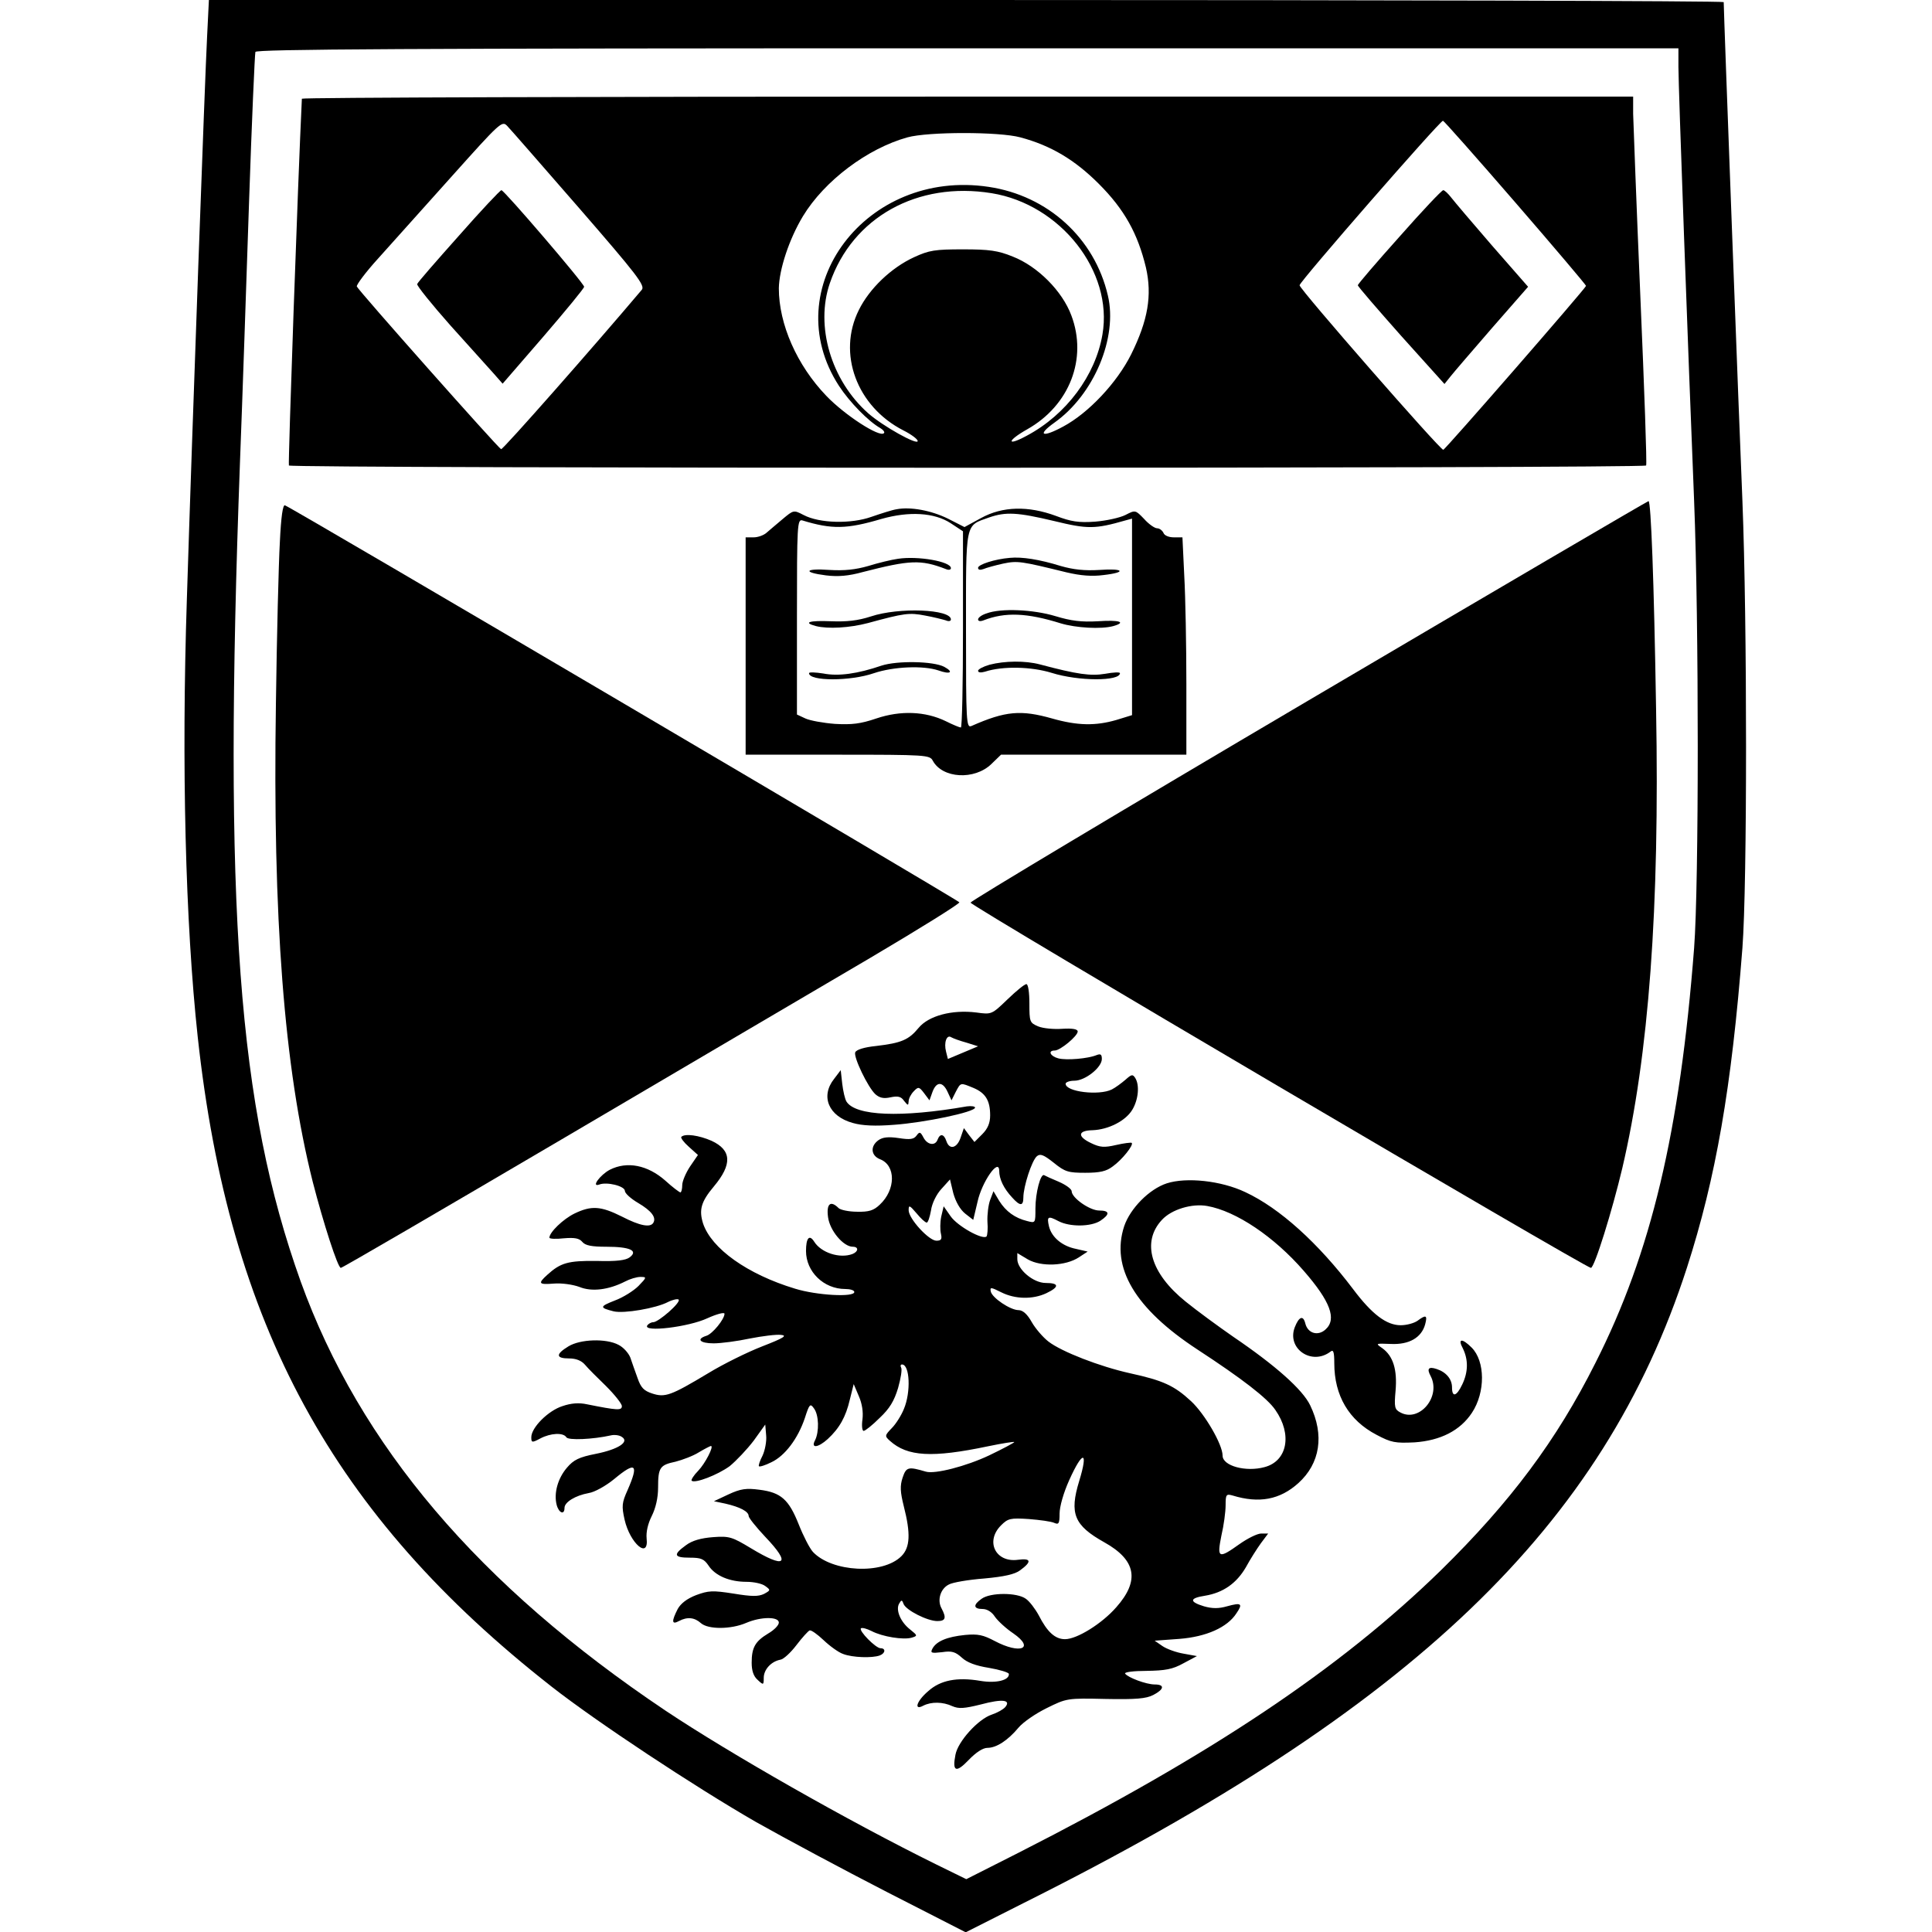
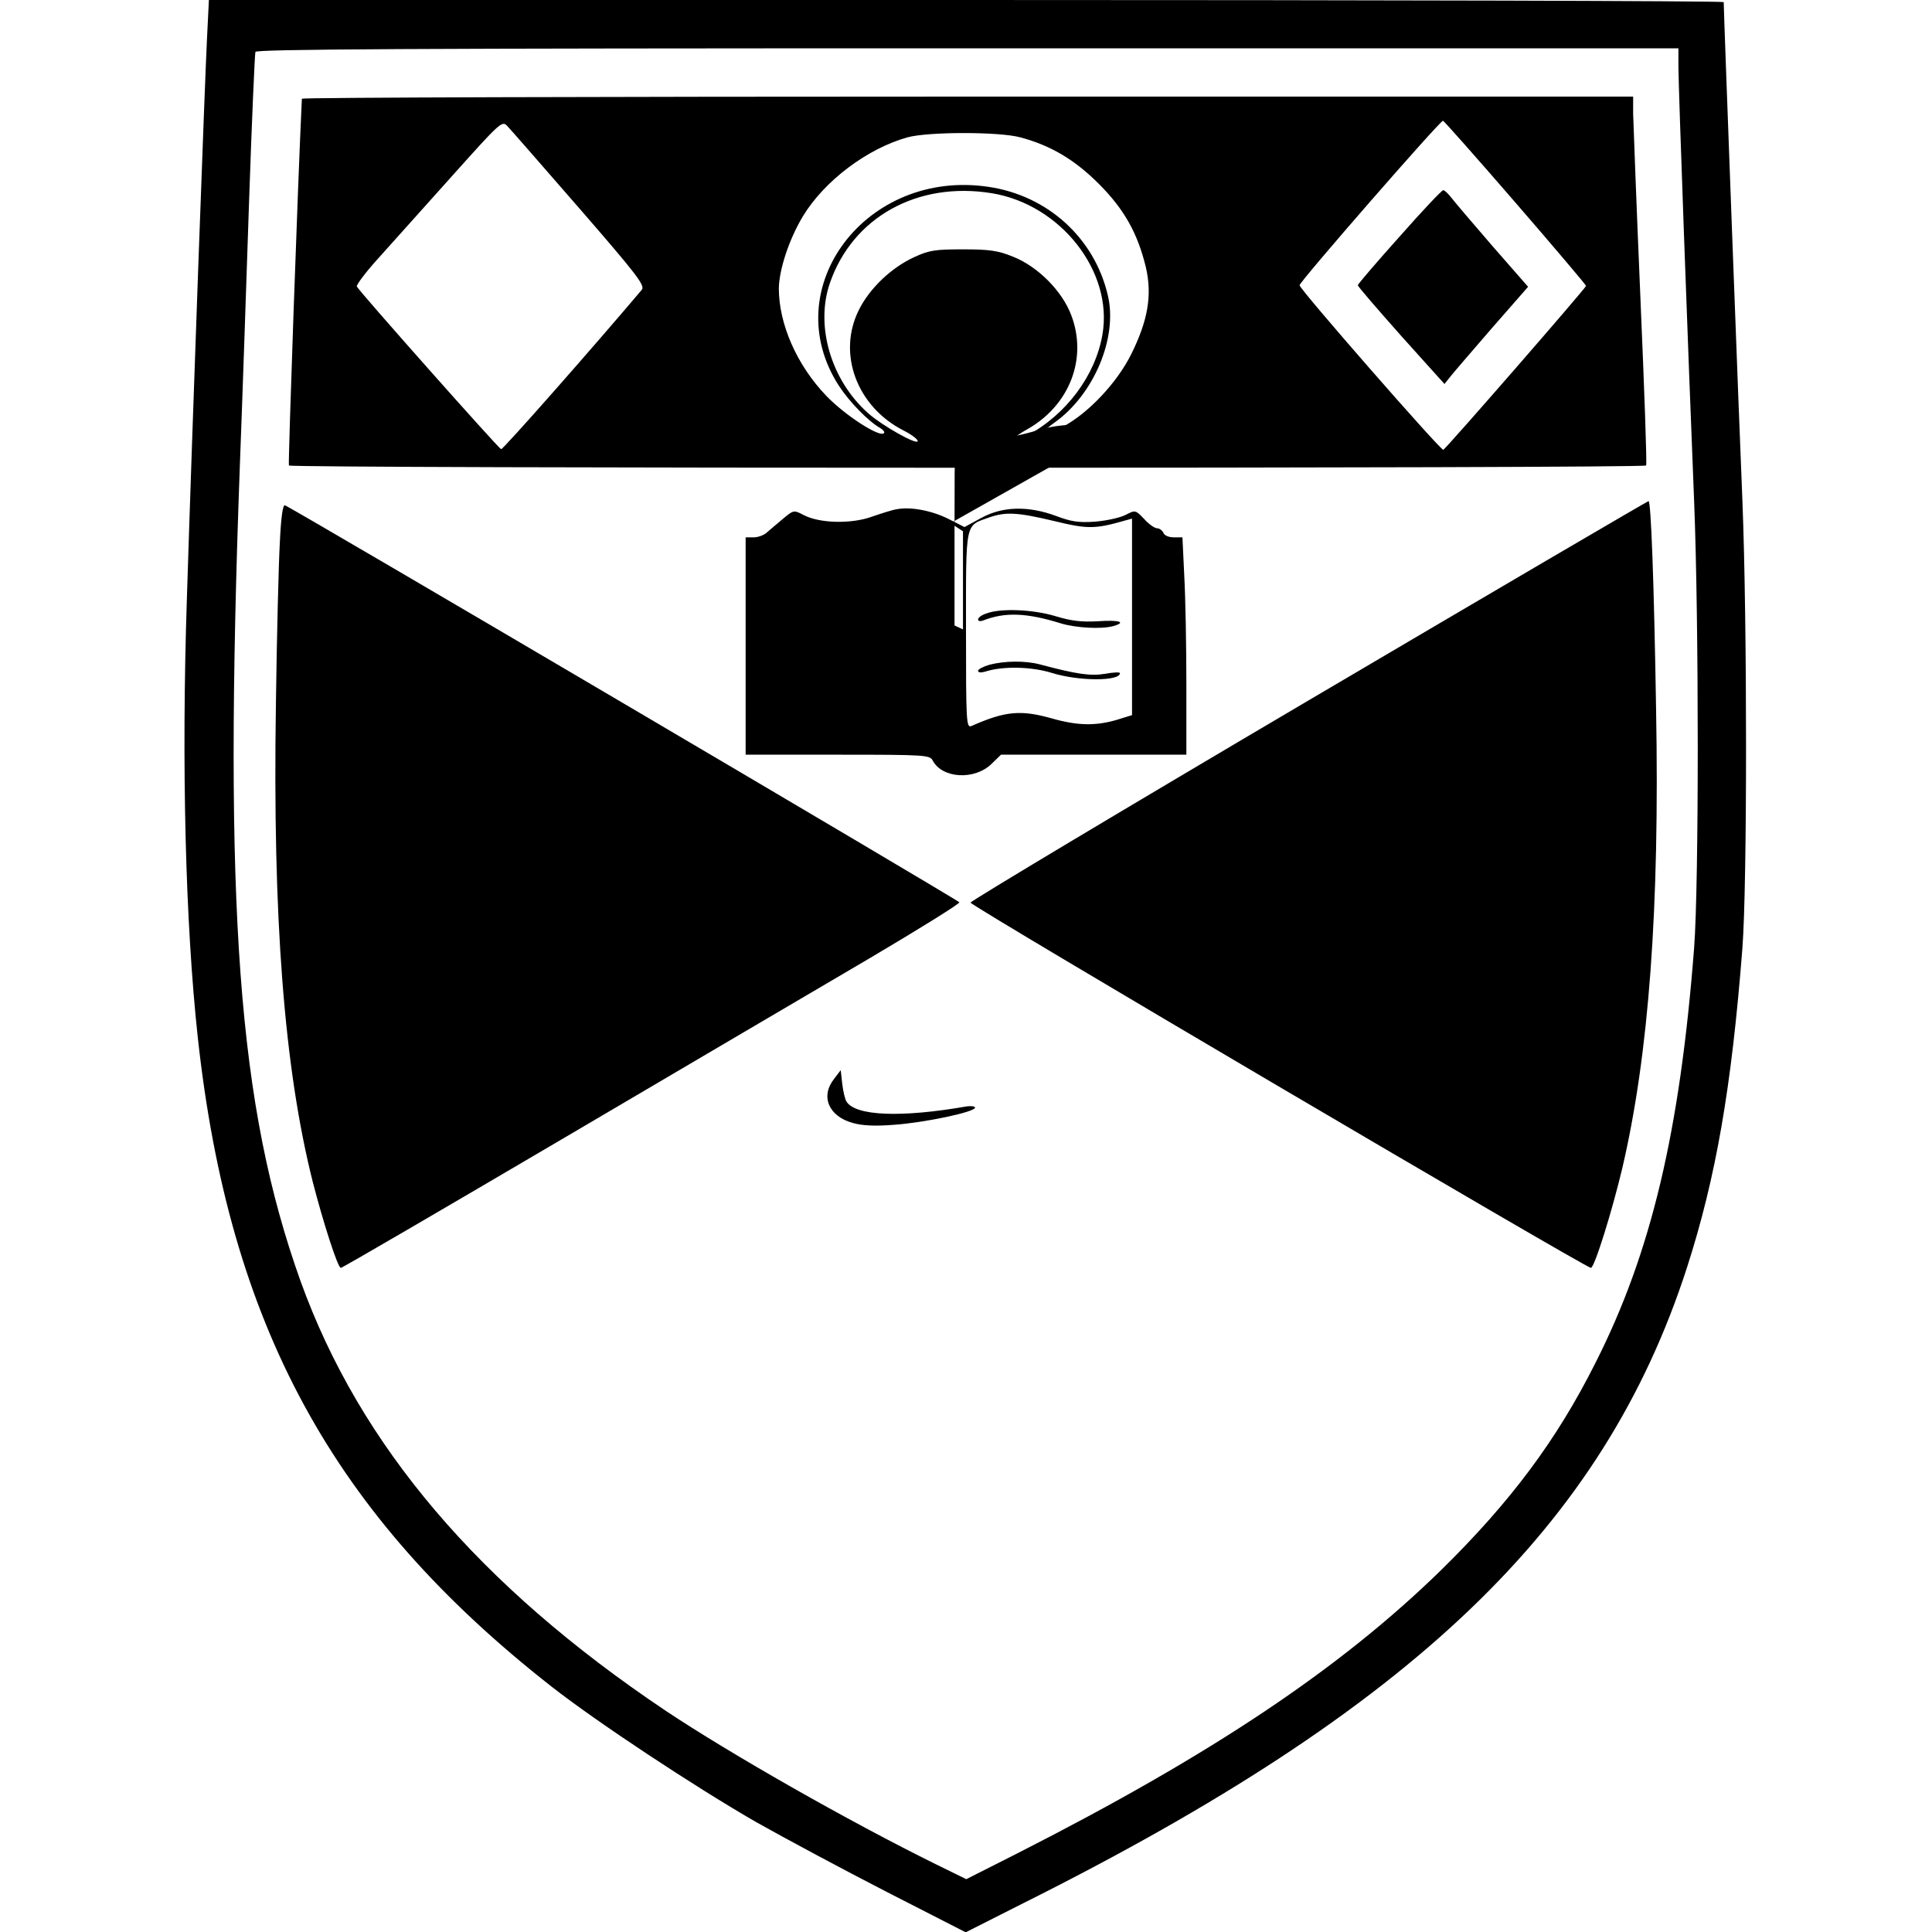
<svg xmlns="http://www.w3.org/2000/svg" version="1.0" width="640pt" height="640pt" viewBox="0 0 640 640" preserveAspectRatio="xMidYMid meet">
  <g transform="translate(0,640) scale(0.1,-0.1)" fill="#000000" stroke="none">
    <path d="M686 6278 c-7 -132 -49 -1289 -67 -1863 -18 -548 -5 -1071 36 -1450 104 -955 447 -1584 1172 -2152 148 -116 473 -331 678 -449 94 -53 288 -157 432 -231 l262 -134 190 96 c1294 647 1922 1249 2199 2105 96 298 148 596 184 1060 16 210 16 1076 0 1480 -10 234 -62 1621 -62 1653 0 4 -1129 7 -2509 7 l-2509 0 -6 -122z m4874 -100 c0 -67 32 -944 52 -1438 16 -401 16 -1270 0 -1480 -47 -608 -142 -1010 -327 -1375 -129 -257 -282 -461 -511 -686 -335 -327 -760 -611 -1401 -937 l-172 -87 -98 48 c-294 145 -685 368 -898 510 -619 415 -1013 879 -1209 1422 -208 581 -256 1229 -201 2715 8 206 21 593 30 860 9 267 19 491 21 498 3 9 483 12 2359 12 l2355 0 0 -62z" />
    <path d="M1000 6073 c-13 -266 -46 -1210 -43 -1215 6 -10 4490 -10 4496 0 3 4 -6 255 -19 557 -13 303 -23 576 -24 608 l0 57 -2205 0 c-1213 0 -2205 -3 -2205 -7z m919 -363 c190 -219 219 -256 207 -270 -158 -187 -460 -530 -466 -528 -10 4 -474 527 -478 539 -2 5 29 47 70 92 40 45 150 167 242 270 163 182 169 188 186 170 10 -10 117 -133 239 -273z m3101 19 c129 -149 234 -273 234 -276 -3 -10 -467 -543 -473 -543 -11 0 -476 532 -476 545 0 12 464 544 475 545 3 0 111 -122 240 -271z m-1640 216 c101 -27 180 -74 260 -154 85 -85 129 -165 156 -277 21 -92 7 -175 -49 -288 -47 -94 -141 -194 -225 -239 -70 -38 -88 -29 -29 13 131 93 210 282 177 421 -44 190 -199 331 -395 360 -406 61 -705 -336 -496 -659 36 -55 98 -118 137 -140 10 -6 16 -14 12 -17 -14 -15 -130 60 -191 124 -97 101 -157 237 -157 356 1 62 34 163 80 239 71 117 213 224 346 261 69 19 304 19 374 0z m-95 -185 c228 -37 403 -259 367 -468 -23 -135 -119 -265 -250 -335 -68 -37 -68 -18 1 21 140 79 200 234 146 377 -30 81 -112 163 -194 195 -49 20 -78 24 -165 24 -93 0 -112 -3 -162 -26 -76 -35 -148 -104 -183 -175 -72 -144 -7 -320 148 -399 26 -13 47 -29 47 -35 0 -15 -115 49 -164 92 -123 109 -176 289 -127 431 75 218 290 338 536 298z" />
-     <path d="M1520 5619 c-74 -83 -137 -155 -138 -160 -2 -5 48 -67 110 -137 63 -70 128 -142 144 -160 l29 -33 135 156 c74 86 135 160 135 165 0 11 -265 320 -274 320 -4 0 -68 -68 -141 -151z" />
    <path d="M4636 5616 c-76 -85 -138 -157 -138 -161 0 -4 65 -79 143 -167 l144 -160 20 25 c11 14 73 86 138 161 l119 136 -119 136 c-65 75 -126 147 -136 160 -10 13 -22 24 -26 24 -5 0 -70 -69 -145 -154z" />
    <path d="M4335 4080 c-616 -363 -1120 -665 -1120 -670 0 -11 2038 -1210 2055 -1210 12 0 71 191 104 330 88 376 124 860 112 1520 -7 430 -17 690 -25 690 -3 0 -510 -297 -1126 -660z" />
    <path d="M927 4603 c-4 -70 -10 -310 -13 -533 -11 -712 27 -1207 122 -1585 35 -136 83 -285 93 -285 5 0 334 192 732 426 398 234 858 505 1022 601 164 97 296 179 295 184 -3 7 -2202 1302 -2234 1315 -7 3 -13 -37 -17 -123z" />
-     <path d="M2970 4713 c-14 -2 -51 -14 -83 -25 -67 -24 -172 -22 -225 6 -33 17 -33 17 -70 -14 -20 -17 -44 -37 -53 -45 -9 -8 -28 -15 -42 -15 l-27 0 0 -360 0 -360 305 0 c294 0 305 -1 315 -20 32 -59 138 -65 194 -11 l32 31 307 0 307 0 0 233 c0 127 -3 289 -7 360 l-6 127 -29 0 c-16 0 -31 6 -34 15 -4 8 -13 15 -21 15 -8 0 -28 14 -43 31 -29 30 -29 30 -62 13 -18 -9 -63 -19 -100 -22 -55 -4 -80 0 -130 19 -92 34 -177 32 -248 -7 l-55 -30 -55 28 c-55 27 -124 40 -170 31z m179 -46 l41 -27 0 -325 c0 -179 -3 -325 -7 -325 -4 0 -26 9 -50 21 -68 33 -150 36 -230 9 -53 -18 -81 -21 -137 -18 -39 3 -83 11 -98 18 l-28 13 0 324 c0 304 1 324 18 319 98 -30 147 -29 262 5 92 26 175 21 229 -14z m343 7 c111 -27 135 -27 236 2 l22 6 0 -325 0 -326 -52 -16 c-69 -20 -129 -19 -213 5 -103 29 -154 25 -267 -25 -17 -7 -18 12 -18 317 0 365 -4 345 77 374 55 19 93 17 215 -12z" />
+     <path d="M2970 4713 c-14 -2 -51 -14 -83 -25 -67 -24 -172 -22 -225 6 -33 17 -33 17 -70 -14 -20 -17 -44 -37 -53 -45 -9 -8 -28 -15 -42 -15 l-27 0 0 -360 0 -360 305 0 c294 0 305 -1 315 -20 32 -59 138 -65 194 -11 l32 31 307 0 307 0 0 233 c0 127 -3 289 -7 360 l-6 127 -29 0 c-16 0 -31 6 -34 15 -4 8 -13 15 -21 15 -8 0 -28 14 -43 31 -29 30 -29 30 -62 13 -18 -9 -63 -19 -100 -22 -55 -4 -80 0 -130 19 -92 34 -177 32 -248 -7 l-55 -30 -55 28 c-55 27 -124 40 -170 31z m179 -46 l41 -27 0 -325 l-28 13 0 324 c0 304 1 324 18 319 98 -30 147 -29 262 5 92 26 175 21 229 -14z m343 7 c111 -27 135 -27 236 2 l22 6 0 -325 0 -326 -52 -16 c-69 -20 -129 -19 -213 5 -103 29 -154 25 -267 -25 -17 -7 -18 12 -18 317 0 365 -4 345 77 374 55 19 93 17 215 -12z" />
    <path d="M2975 4549 c-22 -3 -67 -14 -99 -24 -42 -12 -79 -16 -128 -13 -82 6 -91 -8 -12 -18 40 -5 75 -2 122 11 156 40 192 42 275 10 9 -4 17 -3 17 3 0 22 -109 41 -175 31z" />
    <path d="M2885 4358 c-43 -14 -80 -18 -132 -16 -72 3 -95 -4 -50 -16 40 -10 111 -6 172 10 121 33 137 35 189 25 28 -5 59 -13 69 -16 9 -4 17 -3 17 3 0 34 -172 41 -265 10z" />
    <path d="M2920 4195 c-79 -27 -143 -36 -193 -26 -26 4 -47 5 -47 1 0 -27 137 -27 215 0 65 22 164 26 214 9 39 -14 52 -6 19 12 -36 19 -156 21 -208 4z" />
-     <path d="M3345 4552 c-49 -4 -105 -22 -105 -33 0 -7 7 -8 18 -4 9 4 38 12 65 18 48 10 59 8 210 -29 47 -11 84 -14 122 -9 79 9 68 23 -13 17 -49 -3 -86 1 -128 13 -71 22 -129 31 -169 27z" />
    <path d="M3268 4368 c-16 -5 -28 -14 -28 -20 0 -6 8 -7 18 -3 72 28 144 25 256 -10 50 -15 133 -20 174 -9 45 13 20 21 -51 16 -55 -3 -88 1 -141 17 -73 22 -180 27 -228 9z" />
    <path d="M3278 4198 c-21 -6 -38 -15 -38 -20 0 -6 9 -7 23 -3 58 19 153 17 221 -4 89 -28 226 -28 226 -1 0 4 -22 3 -49 -2 -48 -8 -92 -2 -216 31 -49 13 -117 12 -167 -1z" />
-     <path d="M3338 3090 c-53 -51 -53 -51 -104 -44 -81 10 -158 -11 -191 -51 -33 -40 -57 -50 -141 -60 -39 -4 -65 -12 -69 -21 -6 -16 42 -116 67 -139 14 -12 27 -15 50 -10 24 5 35 3 45 -12 13 -16 14 -16 15 -1 0 9 8 24 17 33 15 16 18 15 34 -6 l18 -24 10 28 c13 35 34 35 50 0 l13 -28 14 28 c17 32 15 31 59 13 40 -17 55 -42 55 -91 0 -25 -8 -44 -26 -62 l-26 -26 -18 23 -17 23 -11 -32 c-12 -35 -37 -41 -47 -11 -8 24 -21 26 -29 5 -8 -22 -34 -18 -47 7 -10 19 -13 20 -23 6 -9 -12 -21 -14 -59 -8 -34 5 -53 3 -67 -7 -28 -20 -25 -51 5 -63 53 -20 53 -101 -1 -151 -20 -19 -36 -24 -75 -23 -27 0 -55 6 -61 12 -27 27 -41 14 -35 -30 6 -45 51 -98 82 -98 20 0 19 -16 -1 -24 -42 -16 -104 4 -127 41 -16 25 -27 12 -27 -31 0 -69 59 -126 130 -126 16 0 30 -4 30 -10 0 -18 -125 -11 -196 11 -159 48 -277 133 -305 216 -14 45 -7 72 36 123 61 73 59 120 -8 151 -41 18 -88 25 -100 13 -3 -3 8 -18 25 -33 l30 -27 -26 -38 c-14 -21 -26 -49 -26 -62 0 -13 -3 -24 -6 -24 -3 0 -26 17 -50 39 -59 52 -127 65 -184 36 -32 -17 -63 -59 -35 -49 25 10 85 -5 85 -21 0 -8 20 -26 44 -40 44 -26 61 -48 50 -66 -10 -16 -44 -10 -104 21 -70 35 -101 37 -157 10 -37 -18 -83 -62 -83 -80 0 -4 22 -5 48 -2 36 3 51 0 61 -12 10 -12 31 -16 80 -16 78 0 106 -13 77 -35 -13 -10 -44 -14 -110 -12 -94 1 -119 -6 -163 -46 -32 -29 -29 -33 22 -29 26 2 62 -3 84 -11 41 -17 97 -10 152 18 15 8 38 15 50 15 22 0 22 -1 -6 -30 -16 -16 -51 -38 -78 -48 -51 -20 -52 -24 -4 -36 34 -8 140 10 180 31 16 8 32 11 35 8 9 -9 -67 -75 -84 -75 -7 0 -16 -5 -20 -11 -14 -23 137 -5 199 24 31 14 57 21 57 15 0 -18 -40 -67 -60 -73 -35 -11 -21 -25 24 -25 24 0 78 7 120 16 41 8 88 14 103 12 22 -2 10 -10 -62 -38 -49 -19 -130 -59 -179 -89 -125 -75 -143 -81 -186 -67 -27 9 -37 19 -48 51 -8 22 -19 53 -24 68 -6 15 -23 34 -39 42 -41 22 -127 19 -166 -5 -43 -26 -42 -40 2 -40 23 0 41 -7 53 -21 9 -11 41 -43 70 -71 28 -28 52 -58 52 -66 0 -15 -15 -14 -115 6 -27 6 -53 4 -82 -6 -47 -15 -103 -71 -103 -103 0 -18 2 -19 30 -4 34 18 76 20 86 4 6 -11 89 -7 147 6 12 3 29 1 37 -5 26 -16 -11 -41 -86 -56 -56 -11 -74 -20 -96 -46 -30 -35 -44 -84 -34 -123 7 -27 26 -35 26 -10 0 19 36 41 80 49 20 3 57 24 84 46 72 60 83 51 45 -36 -19 -42 -20 -53 -10 -98 18 -79 81 -133 73 -62 -2 21 4 48 17 74 13 26 21 60 21 94 0 67 6 75 58 86 23 6 58 19 77 31 20 12 38 21 40 21 11 0 -19 -58 -42 -82 -15 -15 -24 -30 -22 -33 11 -10 86 19 126 48 22 18 58 56 80 85 l38 53 3 -36 c2 -19 -4 -50 -12 -67 -9 -17 -14 -33 -12 -35 2 -3 21 3 41 13 45 21 88 78 111 146 15 47 18 50 30 33 17 -22 18 -78 4 -106 -15 -28 10 -25 42 4 39 36 60 74 73 130 l13 52 17 -40 c11 -25 15 -53 12 -77 -3 -21 -1 -38 4 -38 5 0 29 19 53 43 33 31 48 56 61 99 9 32 14 62 10 68 -3 5 -2 10 3 10 26 0 30 -92 6 -148 -8 -20 -26 -49 -40 -63 -23 -24 -24 -26 -6 -42 58 -52 139 -57 325 -18 48 10 87 16 87 14 0 -2 -37 -22 -83 -44 -76 -36 -180 -63 -210 -54 -58 17 -65 16 -77 -20 -9 -27 -8 -47 4 -95 23 -90 21 -136 -8 -165 -62 -62 -230 -53 -293 14 -11 12 -32 53 -47 91 -33 83 -59 106 -130 115 -44 6 -63 3 -102 -15 l-49 -23 38 -8 c48 -11 77 -26 77 -41 0 -6 25 -37 55 -69 87 -91 67 -107 -47 -38 -63 38 -72 41 -126 37 -39 -3 -69 -11 -90 -27 -43 -31 -40 -41 13 -41 37 0 47 -4 62 -26 22 -34 70 -54 126 -54 24 0 52 -6 62 -14 18 -13 18 -14 -4 -26 -19 -9 -40 -9 -101 1 -70 11 -83 10 -124 -5 -31 -12 -51 -28 -61 -46 -21 -41 -20 -53 4 -40 28 15 52 12 73 -7 24 -21 99 -21 150 1 49 21 108 21 108 1 0 -9 -16 -25 -35 -36 -43 -26 -55 -46 -55 -97 0 -26 6 -45 20 -57 19 -18 20 -17 20 7 0 27 24 54 55 60 10 1 34 23 53 48 19 25 39 47 44 49 5 2 26 -13 46 -32 21 -20 50 -41 65 -46 31 -12 96 -14 121 -5 19 7 21 24 3 24 -16 0 -73 58 -65 66 4 3 19 -1 35 -9 36 -19 106 -30 133 -22 20 6 20 7 -5 27 -32 25 -48 64 -37 85 8 14 10 14 15 0 8 -21 79 -57 112 -57 27 0 31 10 14 42 -15 27 -4 65 24 79 12 7 65 16 117 20 66 6 102 14 119 27 40 29 37 41 -7 35 -74 -10 -109 61 -56 114 23 23 31 25 92 21 37 -3 75 -8 85 -13 14 -6 17 -2 17 31 0 23 13 69 32 111 45 100 64 98 33 -3 -33 -108 -17 -147 83 -203 106 -59 118 -127 40 -215 -47 -54 -130 -106 -170 -106 -33 0 -59 24 -87 79 -12 22 -31 47 -43 55 -29 21 -117 21 -146 0 -29 -20 -28 -34 3 -34 15 0 31 -10 41 -26 10 -14 37 -39 61 -55 72 -50 23 -70 -62 -25 -38 20 -55 24 -98 20 -60 -6 -95 -21 -108 -45 -8 -15 -4 -16 32 -12 32 5 44 1 65 -18 17 -16 46 -27 90 -34 35 -6 65 -15 66 -20 2 -21 -42 -32 -95 -23 -77 13 -132 2 -172 -34 -39 -33 -49 -66 -16 -48 26 13 64 13 96 -2 21 -9 39 -8 95 6 71 19 100 15 80 -9 -7 -8 -27 -19 -45 -25 -45 -15 -112 -89 -120 -133 -11 -56 2 -61 44 -17 24 25 47 40 62 40 30 0 68 25 103 67 15 18 57 47 94 65 65 32 67 33 194 30 100 -2 135 1 158 13 37 19 39 35 5 35 -28 0 -89 23 -98 36 -3 5 29 9 71 9 62 1 86 5 122 25 l45 24 -44 8 c-24 4 -55 15 -70 25 l-26 18 82 6 c89 7 159 38 189 85 22 32 16 36 -31 23 -28 -8 -49 -8 -77 0 -49 15 -48 27 4 35 60 10 104 41 135 94 14 26 37 62 50 80 l24 32 -23 0 c-13 0 -45 -16 -72 -35 -70 -50 -75 -47 -60 28 8 34 14 79 14 101 0 35 2 38 23 32 88 -27 157 -14 218 41 72 65 87 159 39 258 -25 52 -115 132 -255 227 -49 34 -120 86 -157 116 -117 94 -147 198 -79 271 32 35 100 55 150 46 96 -17 222 -102 320 -215 88 -101 110 -160 72 -194 -25 -23 -59 -13 -67 20 -7 28 -21 23 -35 -13 -27 -71 57 -128 119 -80 9 7 12 -2 12 -39 0 -107 48 -189 140 -237 49 -26 62 -28 126 -25 86 6 151 39 190 98 45 68 44 171 -1 216 -32 32 -47 30 -29 -3 18 -37 18 -77 -2 -119 -19 -40 -34 -44 -34 -10 0 28 -20 51 -51 61 -27 9 -33 1 -20 -23 36 -68 -37 -155 -100 -121 -19 10 -21 17 -16 72 6 70 -8 115 -44 141 -23 16 -23 16 28 14 61 -3 102 21 114 65 8 30 3 33 -25 12 -11 -8 -36 -15 -56 -15 -47 0 -95 36 -158 120 -115 152 -243 268 -357 321 -80 38 -195 50 -260 29 -58 -19 -121 -83 -141 -142 -45 -137 36 -273 242 -408 147 -96 233 -162 259 -201 56 -80 40 -169 -36 -189 -62 -17 -139 4 -139 38 0 37 -59 138 -104 180 -56 52 -93 69 -203 93 -99 22 -226 71 -270 105 -18 14 -43 43 -55 64 -15 27 -30 40 -44 40 -27 0 -88 41 -92 62 -3 15 1 14 35 -3 46 -23 104 -24 149 -3 44 21 43 34 -2 34 -41 0 -94 45 -94 79 l0 20 35 -21 c44 -25 125 -22 169 7 l29 19 -39 9 c-45 9 -80 38 -89 74 -8 34 -3 36 31 18 38 -20 108 -19 139 1 33 22 31 34 -4 34 -31 0 -91 42 -91 64 0 7 -19 21 -42 31 -24 10 -46 20 -49 22 -12 7 -29 -59 -29 -110 0 -49 0 -49 -27 -42 -41 10 -71 32 -93 67 l-19 32 -11 -29 c-6 -16 -10 -49 -9 -72 2 -23 0 -45 -3 -49 -13 -12 -96 34 -119 67 l-23 33 -8 -34 c-4 -19 -4 -45 -1 -57 4 -18 1 -23 -15 -23 -25 0 -92 73 -92 101 0 18 3 17 26 -10 14 -17 29 -31 34 -31 4 0 10 18 14 40 3 23 18 54 35 72 l28 31 11 -46 c8 -28 22 -53 39 -67 l27 -21 14 59 c14 66 71 148 72 104 0 -28 15 -59 43 -89 26 -29 37 -29 37 0 0 36 28 123 45 137 11 9 22 5 56 -22 37 -30 48 -33 104 -33 49 0 70 5 91 21 31 22 70 71 63 78 -2 2 -26 -1 -52 -7 -39 -9 -53 -8 -82 6 -47 22 -45 42 4 43 53 2 110 31 132 68 20 33 25 82 9 106 -8 12 -12 11 -32 -7 -13 -11 -33 -26 -45 -32 -42 -21 -153 -8 -153 19 0 5 13 10 29 10 36 0 91 44 91 72 0 15 -4 18 -17 13 -29 -12 -100 -18 -127 -11 -27 7 -36 26 -12 26 18 0 76 48 76 63 0 8 -17 11 -51 9 -27 -2 -63 1 -80 8 -28 12 -29 15 -29 76 0 36 -4 64 -10 64 -6 0 -34 -23 -62 -50z m-136 -144 l38 -12 -50 -21 -50 -21 -6 24 c-8 30 2 58 17 48 7 -4 29 -12 51 -18z" />
    <path d="M2763 2826 c-46 -58 -18 -124 62 -146 31 -9 75 -11 137 -6 99 7 268 42 268 57 0 4 -12 6 -27 4 -218 -38 -369 -32 -399 16 -5 8 -11 34 -14 59 l-5 45 -22 -29z" />
  </g>
</svg>